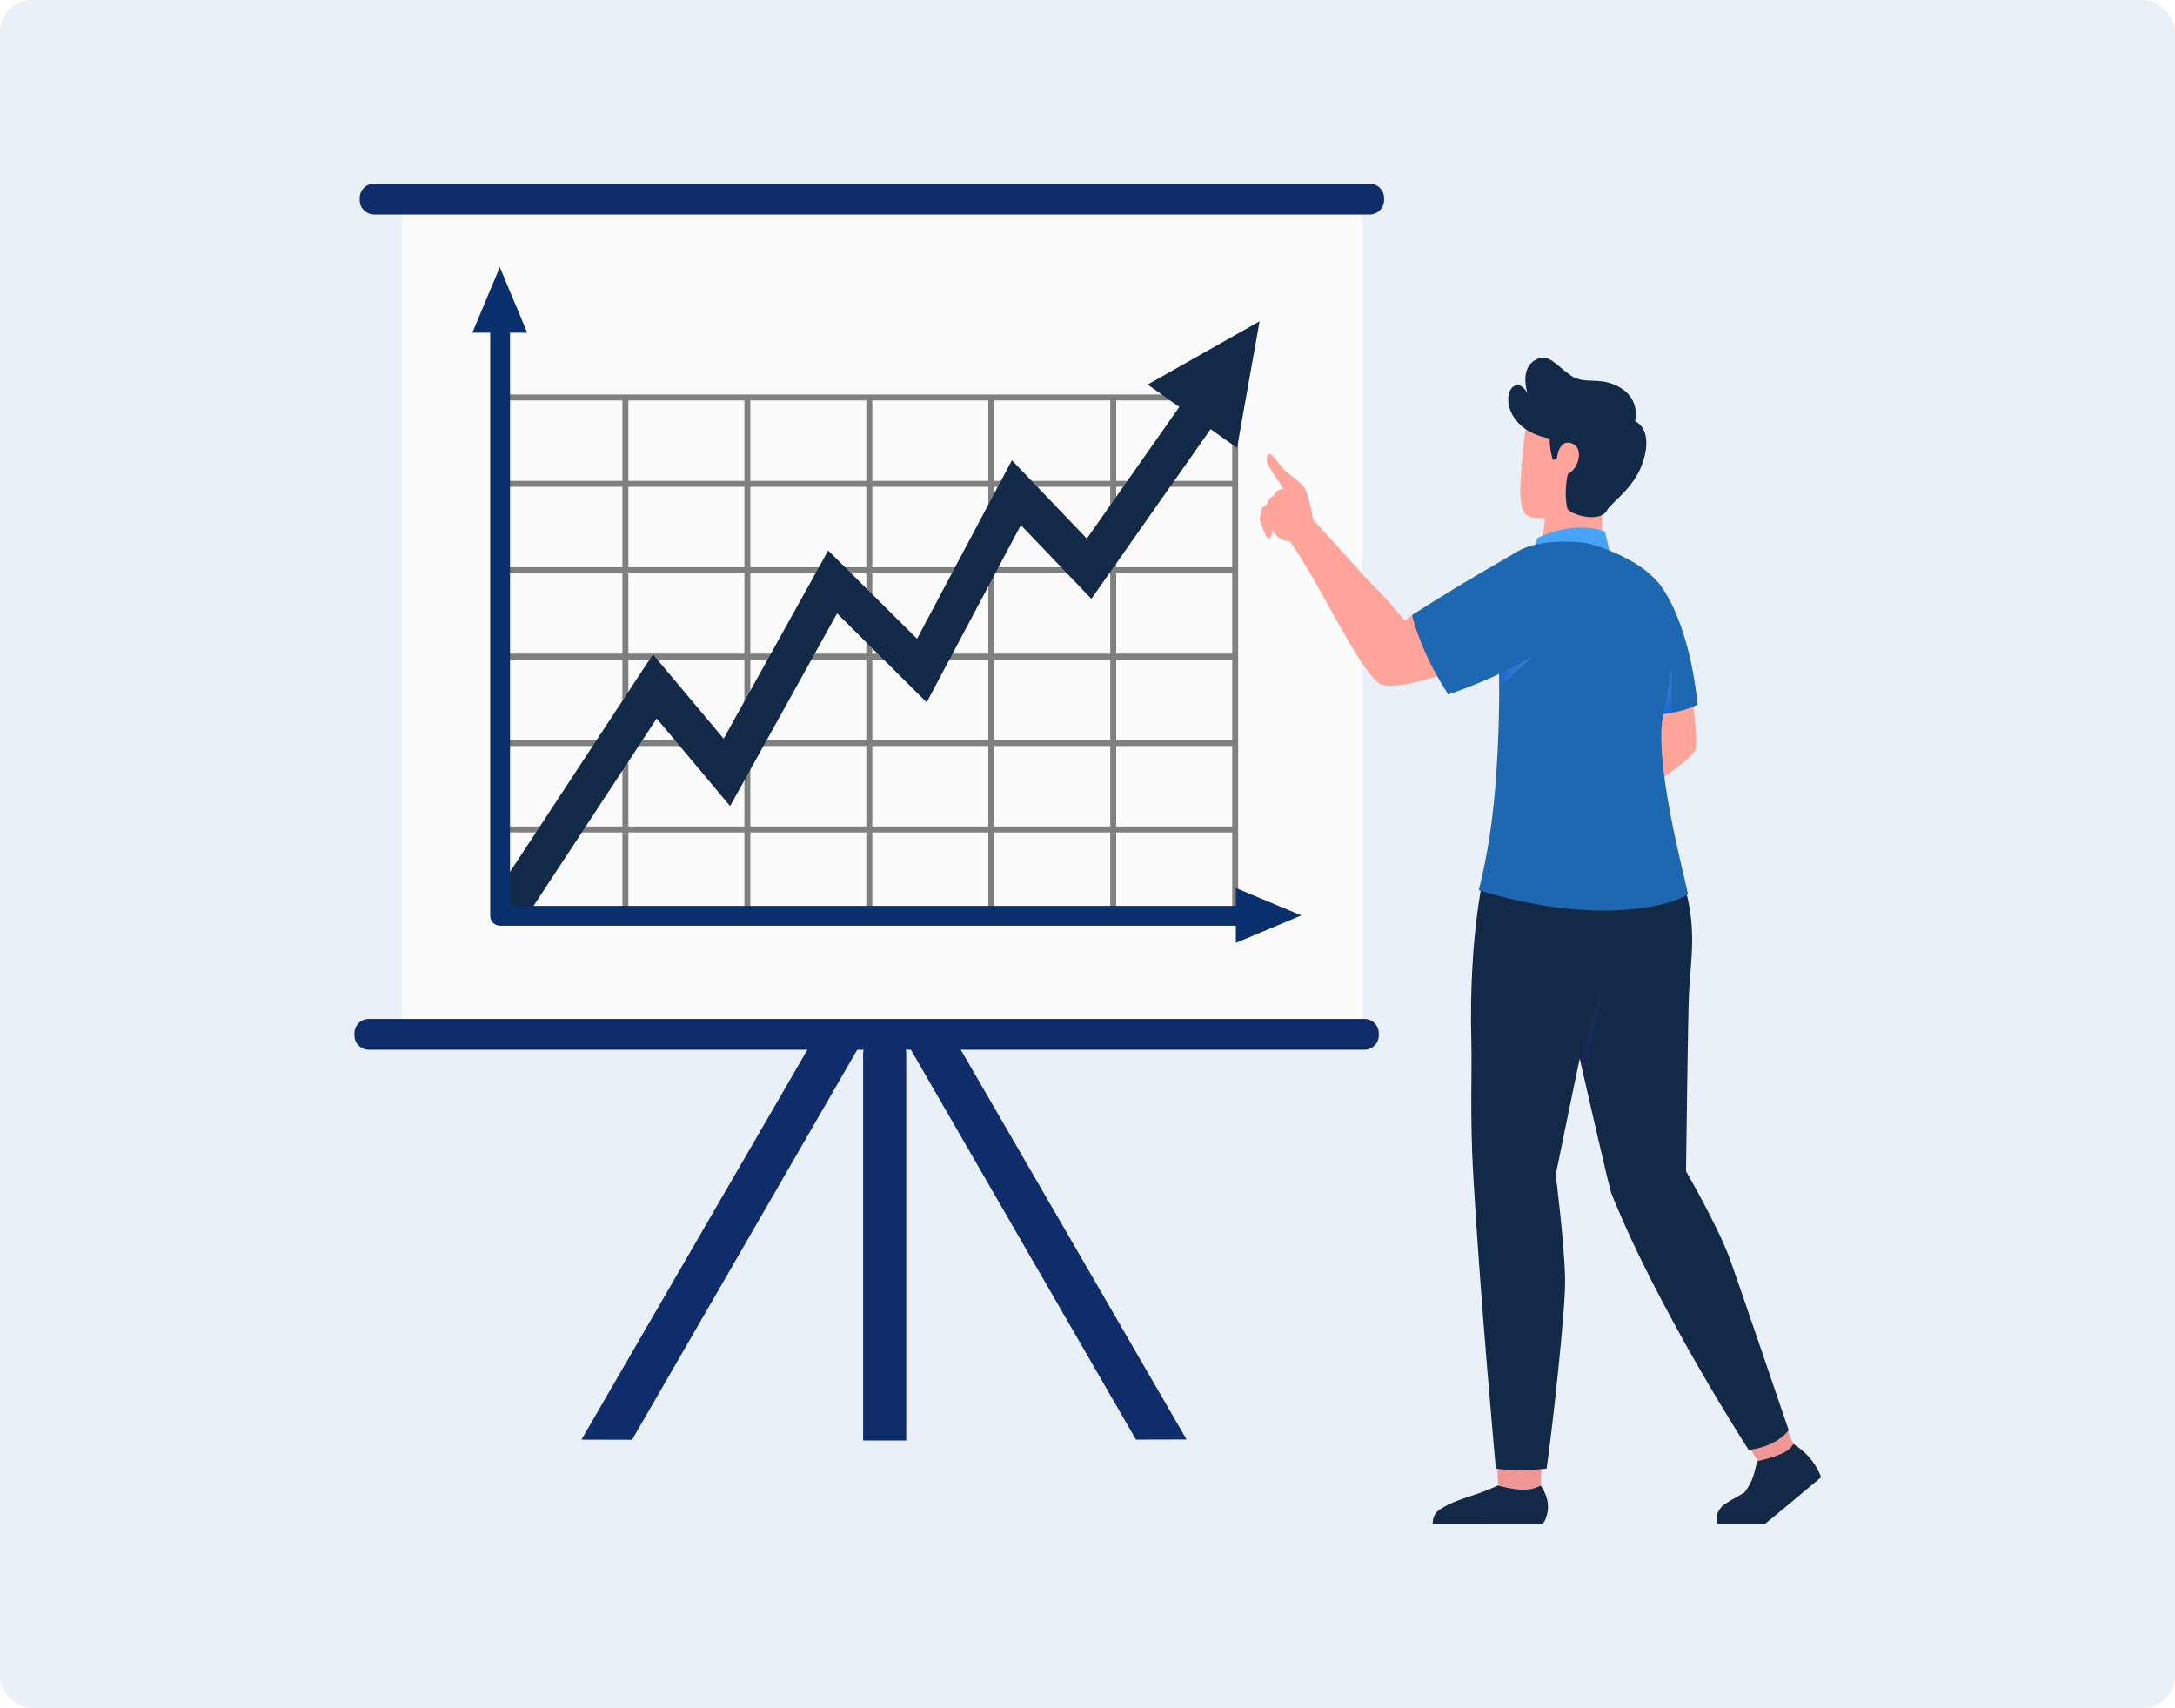
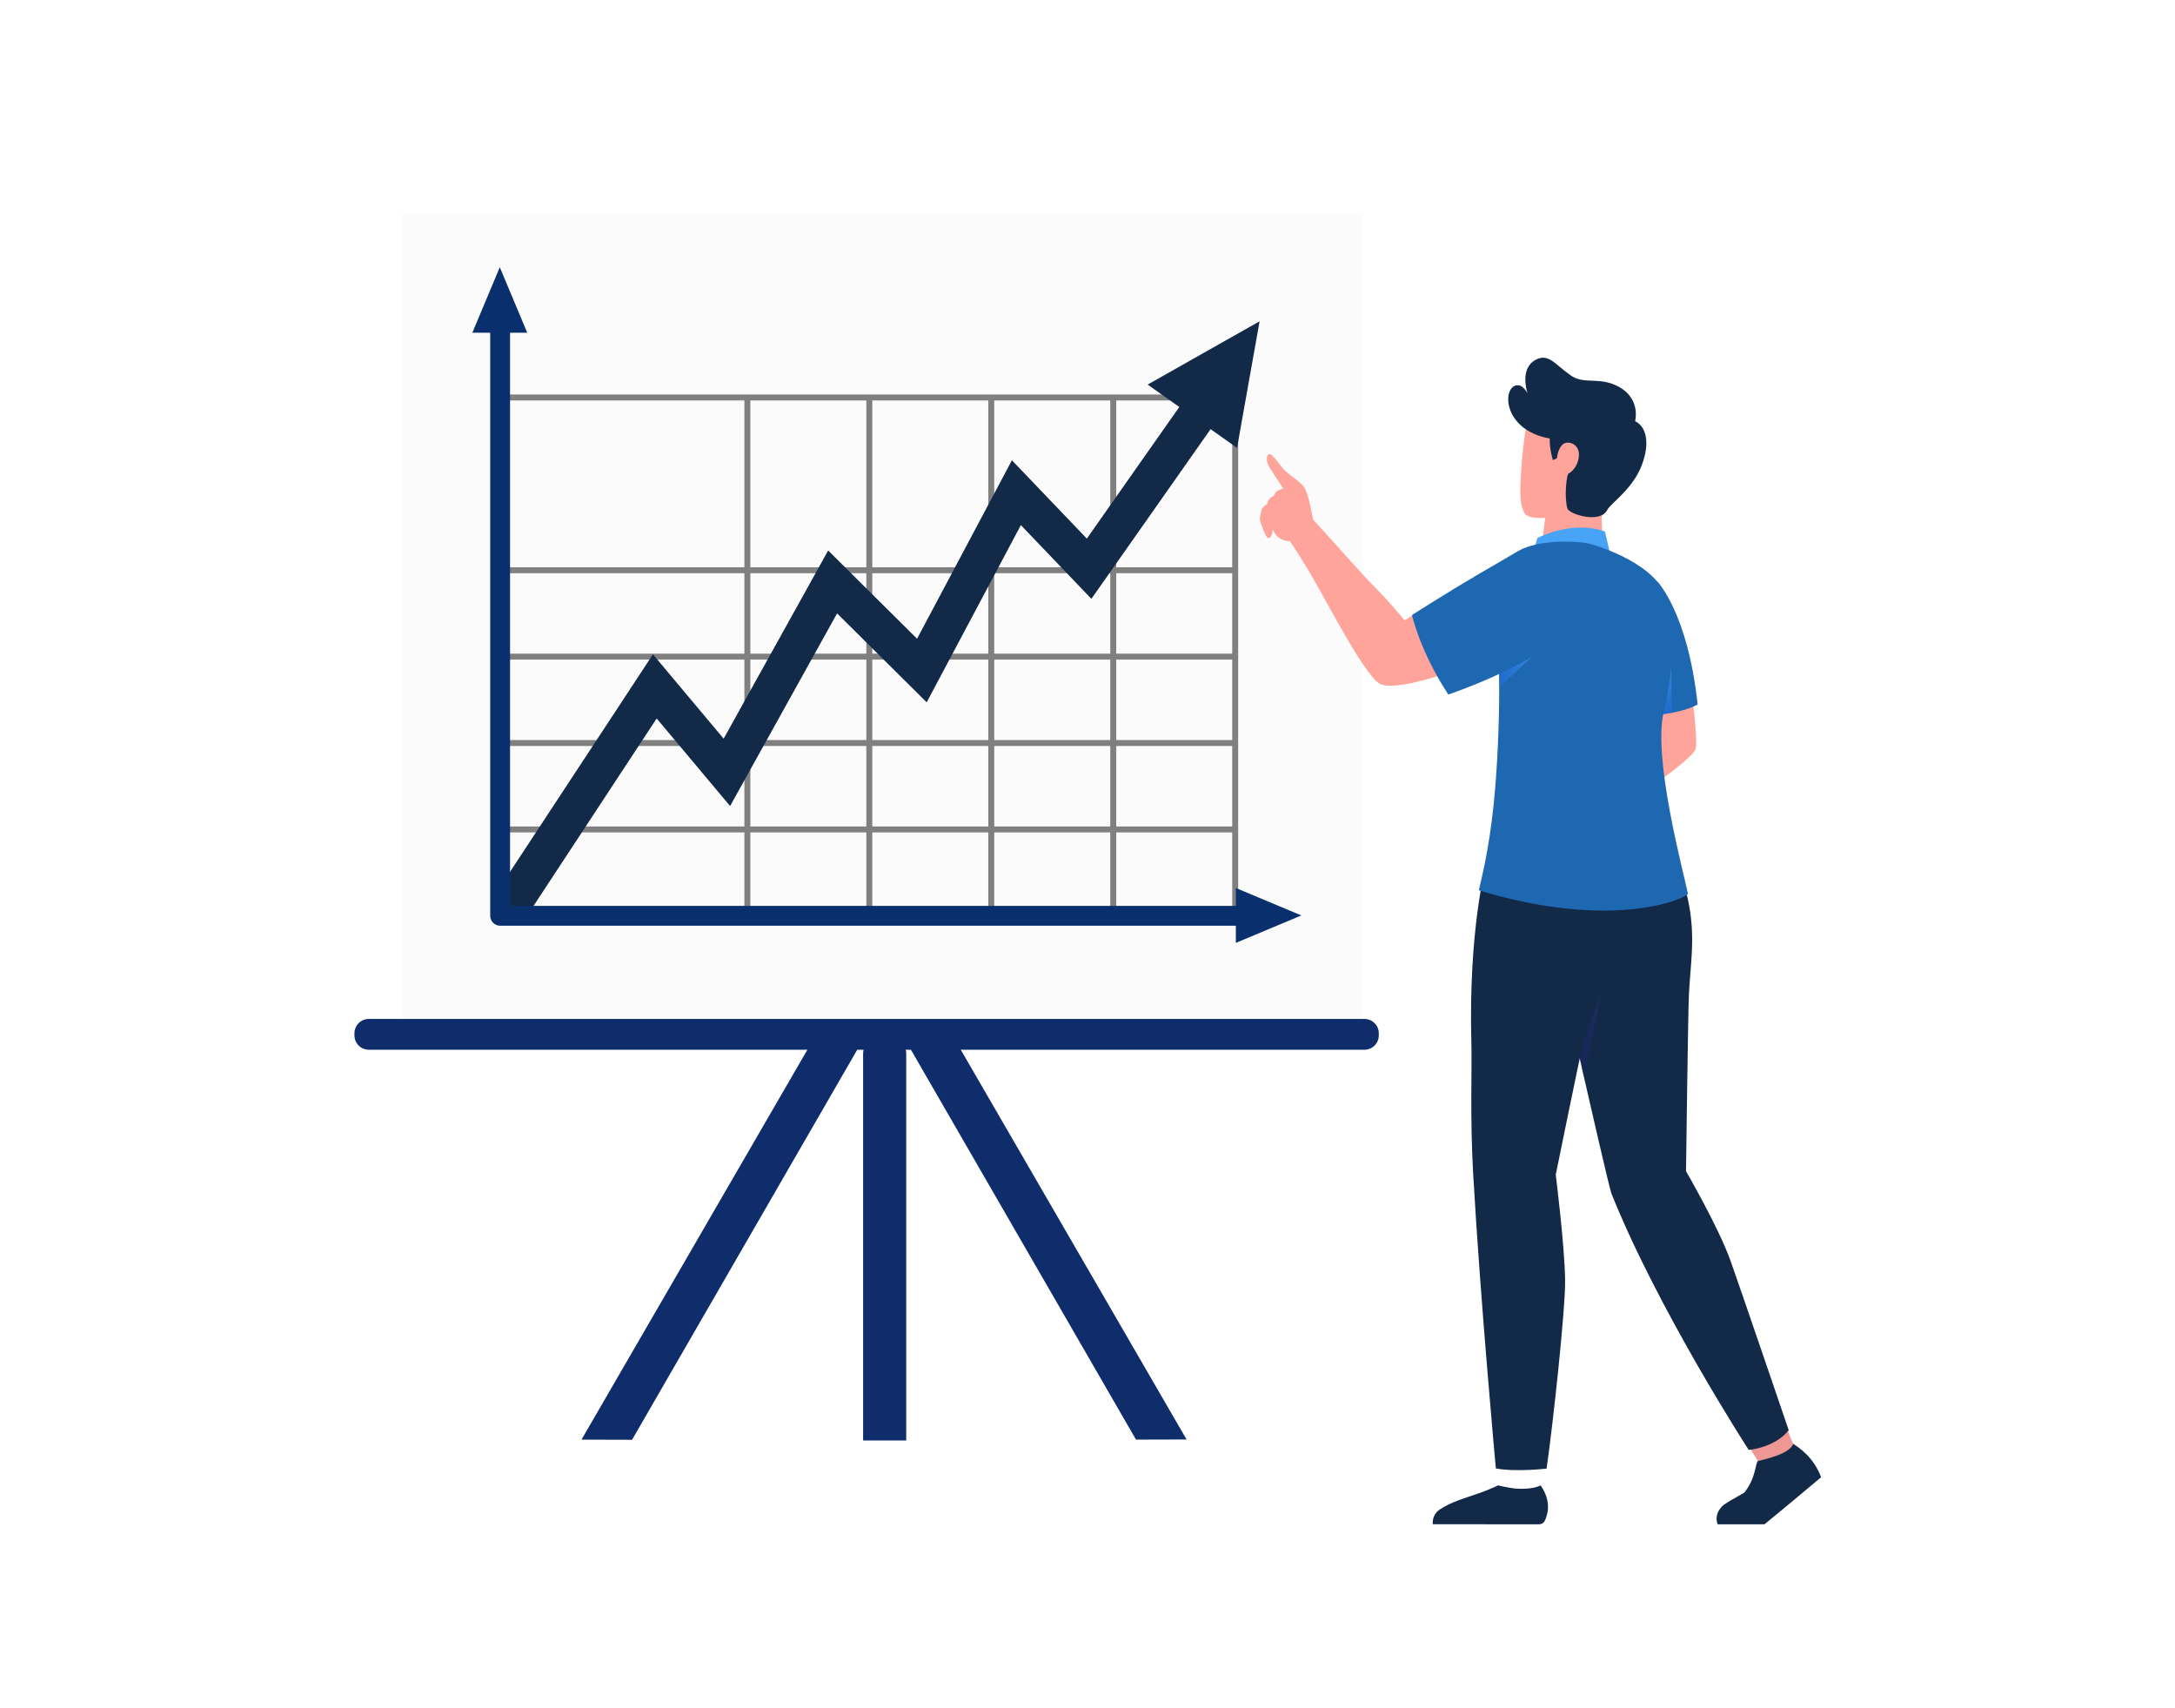
<svg xmlns="http://www.w3.org/2000/svg" width="675" height="530" viewBox="0 0 675 530" fill="none">
-   <rect width="675" height="530" rx="10" fill="#1E68B2" fill-opacity="0.1" />
  <path d="M422.713 66.554H124.746V318.364H422.713V66.554Z" fill="#FBFBFB" />
  <path d="M384.259 285.101H155.316V122.418H384.259V285.101ZM157.161 283.254H382.412V124.265H157.161V283.254Z" fill="#808080" />
  <path d="M383.336 256.461H156.238V258.307H383.336V256.461Z" fill="#808080" />
  <path d="M383.336 229.645H156.238V231.491H383.336V229.645Z" fill="#808080" />
  <path d="M383.336 202.836H156.238V204.682H383.336V202.836Z" fill="#808080" />
  <path d="M383.336 176.027H156.238V177.873H383.336V176.027Z" fill="#808080" />
-   <path d="M383.336 149.224H156.238V151.071H383.336V149.224Z" fill="#808080" />
  <path d="M346.411 123.346H344.564V284.182H346.411V123.346Z" fill="#808080" />
  <path d="M308.558 123.346H306.712V284.182H308.558V123.346Z" fill="#808080" />
  <path d="M270.707 123.346H268.861V284.182H270.707V123.346Z" fill="#808080" />
  <path d="M232.864 123.346H231.017V284.182H232.864V123.346Z" fill="#808080" />
-   <path d="M195.01 123.346H193.163V284.182H195.01V123.346Z" fill="#808080" />
  <path d="M163.365 284.475L153.421 277.942L202.638 203.046L224.579 229.215L257.017 170.827L284.603 198.209L314.043 142.829L337.294 167.136L366.57 125.466L376.306 132.307L338.704 185.826L316.822 162.948L287.591 217.938L259.787 190.341L226.577 250.117L203.798 222.948L163.365 284.475Z" fill="#132948" />
  <path d="M393.704 279.815L383.54 275.558V281.106H158.289V103.243H163.622L159.365 93.08L155.108 82.917L150.851 93.08L146.594 103.243H152.133V284.183C152.133 285.882 153.511 287.26 155.21 287.26H383.539V292.586L393.702 288.329L403.866 284.072L393.704 279.815Z" fill="#092F6D" />
  <path d="M370.04 129.164L356.168 119.338L373.538 109.519L390.908 99.7L387.408 119.345L383.91 138.988L370.04 129.164Z" fill="#132948" />
-   <path d="M425.095 66.558H116.083C113.637 66.558 111.638 64.558 111.638 62.113V61.445C111.638 59 113.639 57 116.083 57H425.095C427.54 57 429.54 59.001 429.54 61.445V62.113C429.54 64.557 427.54 66.558 425.095 66.558Z" fill="#0F2D6B" />
  <path d="M423.457 325.745H114.445C112 325.745 110 323.744 110 321.3V320.632C110 318.187 112.001 316.188 114.445 316.188H423.457C425.902 316.188 427.902 318.187 427.902 320.632V321.3C427.903 323.744 425.902 325.745 423.457 325.745Z" fill="#0F2D6B" />
  <path d="M281.243 447H267.861V327.046C267.861 323.623 270.661 320.823 274.084 320.823H275.019C278.442 320.823 281.242 323.623 281.242 327.046V447H281.243Z" fill="#0F2D6B" />
  <path d="M196.159 446.774L180.463 446.73L254.601 318.785C255.525 317.185 257.559 316.613 259.119 317.514L265.032 320.928C266.593 321.829 267.114 323.876 266.19 325.477L196.159 446.774Z" fill="#0F2D6B" />
  <path d="M352.55 446.727L368.246 446.683L294.108 318.738C293.184 317.138 291.152 316.566 289.59 317.467L283.677 320.881C282.116 321.782 281.595 323.829 282.518 325.429L352.55 446.727Z" fill="#0F2D6B" />
  <path d="M552.66 451.62C549.111 453.103 545.545 453.35 545.545 453.35L542.254 448.051L552.713 438.38C552.713 438.38 555.17 445.207 556.526 448.02C556.526 448.02 556.209 450.137 552.66 451.62Z" fill="#EF9795" />
  <path d="M534.417 467.442C535.204 466.576 538.376 464.895 541.322 463.178C544.9 458.785 544.672 454.434 545.545 453.348C545.545 453.348 549.031 452.714 552.58 451.231C556.129 449.748 556.528 448.016 556.528 448.016C558.17 449.182 562.742 451.936 565.178 458.397C565.178 458.397 551.479 469.908 547.598 472.996C547.598 472.996 536.004 472.984 533.046 472.996C532.573 471.535 532.36 469.706 534.417 467.442Z" fill="#132948" />
  <path d="M478.11 460.921C478.11 460.921 475.874 462.343 470.309 461.916C469.422 461.848 466.248 461.304 464.955 460.921C464.955 460.921 462.428 462.163 458.652 463.487C455.035 464.753 450.242 466.046 446.753 468.466C444.224 470.218 444.665 472.989 444.665 472.989L477.661 473.001C478.393 473.001 479.069 472.605 479.396 471.95C480.326 470.078 481.613 465.9 478.11 460.921Z" fill="#132948" />
  <path d="M519.144 265.945C522.546 272.924 524.664 279.851 525.093 288.863C525.4 295.292 524.479 301.905 524.145 308.762C523.861 314.653 523.247 363.444 523.247 363.444C523.247 363.444 533.414 380.935 537.117 391.386C540.821 401.84 555.121 443.821 555.121 443.821C550.672 449.329 542.7 449.924 542.7 449.924C542.7 449.924 514.577 406.538 500.074 370.296C499.449 368.734 492.277 337.336 491.558 334.162C490.978 331.601 490.489 329.34 490.067 327.428C489.962 326.972 489.873 326.5 489.768 326.061C489.243 323.571 488.752 321.115 488.26 318.695C483.542 295.039 480.772 275.239 480.772 275.239L519.144 265.945Z" fill="#132948" />
  <path opacity="0.5" d="M488.262 318.698C488.754 321.118 489.243 323.574 489.77 326.063C489.876 326.502 489.964 326.975 490.069 327.431C490.489 329.343 490.981 331.605 491.56 334.164C492.858 326.694 495.167 317.601 496.787 308.89C499.11 296.401 494.663 297.547 494.663 297.547L488.262 318.698Z" fill="url(#paint0_linear_1_10814)" />
-   <path d="M478.527 453.842C478.169 457.688 478.107 460.916 478.107 460.916C473.836 463.962 464.95 460.916 464.95 460.916C464.95 460.916 464.806 457.478 464.559 453.842H478.527Z" fill="#EF9795" />
  <path d="M461.16 268.49H499.205C501.31 275.952 501.815 280.909 500.666 293.347C499.518 305.785 492.851 316.861 491.321 323.557C489.79 330.255 482.816 364.549 482.816 364.549C482.816 364.549 485.533 385.979 485.724 397.067C485.877 405.914 481.981 441.784 479.979 455.722C479.979 455.722 470.636 456.833 464.231 455.681C464.231 455.681 459.455 404.005 457.191 364.268C456.182 346.571 456.847 331.36 456.64 323.933C455.655 288.451 461.16 268.49 461.16 268.49Z" fill="#132948" />
  <path d="M472.227 144.197C472.695 137.056 473.956 130.432 473.956 130.432C474.634 122.354 485.862 121.514 492.373 121.756C498.885 121.998 510.936 129.188 503.116 146.264C501.666 149.43 499.717 150.537 497.658 150.93C496.156 162.966 498.166 173.523 498.166 173.523C492.502 174.857 485.472 174.083 481.372 173.408C479.281 173.062 477.947 172.733 477.947 172.733C478.969 165.678 479.313 162.607 479.537 160.646C475.032 161.177 473.373 159.589 473.373 159.589C471.193 156.599 471.809 150.449 472.227 144.197Z" fill="#FFA49A" />
  <path d="M499.571 171.344L498.105 164.963C498.105 164.963 489.462 161.076 477.115 166.94L476.11 170.297" fill="url(#paint1_linear_1_10814)" />
  <path d="M525.101 215.529C525.101 215.529 526.903 229.392 526.267 232.251C525.632 235.11 512.497 244.009 512.497 244.009C512.497 244.009 511.861 219.328 513.027 216.893C514.193 214.457 525.101 215.529 525.101 215.529Z" fill="#FFA49A" />
  <path d="M506.131 222.186C511.487 222.22 515.639 221.779 518.774 221.203C524.536 220.135 526.858 218.593 526.858 218.593C523.757 189.985 514.368 180.528 514.368 180.528L506.961 217.983L506.131 222.186Z" fill="#1E68B2" />
  <path opacity="0.5" d="M506.133 222.185C511.488 222.219 515.64 221.779 518.776 221.202C518.793 214.559 518.691 206.797 518.691 206.797L511.471 208.627L506.963 217.982L506.133 222.185Z" fill="url(#paint2_linear_1_10814)" />
  <path d="M463.557 249.591C462.049 264.285 459.49 273.708 458.947 276.267C499.504 288.588 522.112 279.369 523.858 277.403C522.519 270.776 512.943 235.575 516.282 221.153C519.96 205.205 519.96 191.562 516.74 184.257C512.062 173.715 493.555 168.801 493.555 168.801C490.148 167.852 477.607 167.191 471.048 171.055C463.066 175.749 457.609 178.935 457.609 178.935C455.337 185.477 462.913 194.731 464.828 202.408C464.862 202.51 464.879 202.646 464.896 202.798C465.116 204.273 465.269 208.103 465.269 213.272C465.286 222.898 464.828 237.185 463.557 249.591Z" fill="#1E68B2" />
  <path opacity="0.5" d="M464.898 202.796C465.118 204.27 465.271 208.101 465.271 213.27L475.372 203.813L464.898 202.796Z" fill="url(#paint3_linear_1_10814)" />
  <path d="M391.479 158.371C391.743 157.152 393.28 156.411 393.28 156.411C393.599 154.398 394.89 154.208 395.207 153.89C395.524 153.571 395.644 152.749 396.338 152.361C397.185 151.885 398.254 151.585 398.254 151.585C398.254 151.585 395.043 146.783 394.023 145.131C392.699 142.985 393.024 141.048 393.943 140.908C394.861 140.767 397.182 144.3 398.453 145.714C399.724 147.126 403.664 149.515 404.808 151.293C406.042 153.21 407.166 159.267 407.505 161.228C409.001 162.867 414.899 169.332 419.804 174.83C421.771 177.034 425.71 181.32 428.262 183.842C429.538 185.103 434.062 190.16 435.899 192.504C437.621 191.412 439.461 190.239 441.388 189.017C441.388 189.023 443.224 197.659 450.254 208.436C440.355 211.919 430.96 213.938 428.037 212.065C427.761 211.887 427.495 211.68 427.24 211.451C427.144 211.402 427.054 211.334 426.968 211.246C421.992 206.121 414.421 191.717 408.349 180.932C404.657 174.376 401.256 169.305 400.332 167.951C395.999 167.785 394.973 164.252 394.973 164.252C394.973 164.252 394.921 167.112 393.543 166.945C393.065 166.887 392.701 165.904 392.245 164.835C391.735 163.635 391.001 161.658 391.001 161.206C391.002 160.348 391.214 159.589 391.479 158.371Z" fill="#FFA49A" />
  <path d="M465.39 174.651C472.928 171.181 480.29 173.417 483.202 177.272C483.202 177.272 491.264 186.423 485.104 195.676C480.819 202.113 465.761 209.799 449.477 215.527C440.543 201.83 438.211 190.854 438.211 190.848C447.188 185.152 457.433 178.745 465.39 174.651Z" fill="#1E68B2" />
  <path d="M471.238 119.547C472.27 119.627 473.356 120.765 474.044 122.037C473.298 119.671 472.349 114.091 476.375 111.768C480.549 109.358 482.515 113.083 487.562 116.556C491.438 119.223 495.546 117.145 500.842 119.299C509.609 122.865 507.445 130.705 507.445 130.705C510.602 132.202 512.333 136.871 509.518 144.345C506.703 151.819 499.847 156.159 498.797 158.254C496.615 162.605 486.955 159.568 486.435 157.786C485.408 154.263 486.087 147.194 487.069 146.079C489.457 143.367 490.465 139.962 488.875 138.571C486.189 136.219 484.687 141.481 484.687 141.481L481.945 142.782C481.945 142.782 480.822 139.381 480.964 136.078C465.782 133.37 466.131 119.154 471.238 119.547Z" fill="#132948" />
  <path d="M483.122 142.987C483.21 141.674 483.488 139.247 485.001 137.901C486.515 136.556 490.381 137.649 489.989 141.655C489.598 145.662 486.223 148.192 484.179 147.25C482.996 146.706 483.051 144.035 483.122 142.987Z" fill="#FFA49A" />
  <defs>
    <linearGradient id="paint0_linear_1_10814" x1="497.457" y1="315.843" x2="488.262" y2="315.843" gradientUnits="userSpaceOnUse">
      <stop stop-color="#283770" />
      <stop offset="1" stop-color="#141A5A" />
    </linearGradient>
    <linearGradient id="paint1_linear_1_10814" x1="487.842" y1="162.629" x2="487.842" y2="296.193" gradientUnits="userSpaceOnUse">
      <stop stop-color="#49A5F7" />
      <stop offset="1" stop-color="#1C6CEB" />
    </linearGradient>
    <linearGradient id="paint2_linear_1_10814" x1="514.543" y1="206.478" x2="512.566" y2="220.884" gradientUnits="userSpaceOnUse">
      <stop stop-color="#49A5F7" />
      <stop offset="1" stop-color="#1C6CEB" />
    </linearGradient>
    <linearGradient id="paint3_linear_1_10814" x1="475.372" y1="208.033" x2="464.899" y2="208.033" gradientUnits="userSpaceOnUse">
      <stop stop-color="#49A5F7" />
      <stop offset="1" stop-color="#1C6CEB" />
    </linearGradient>
  </defs>
</svg>